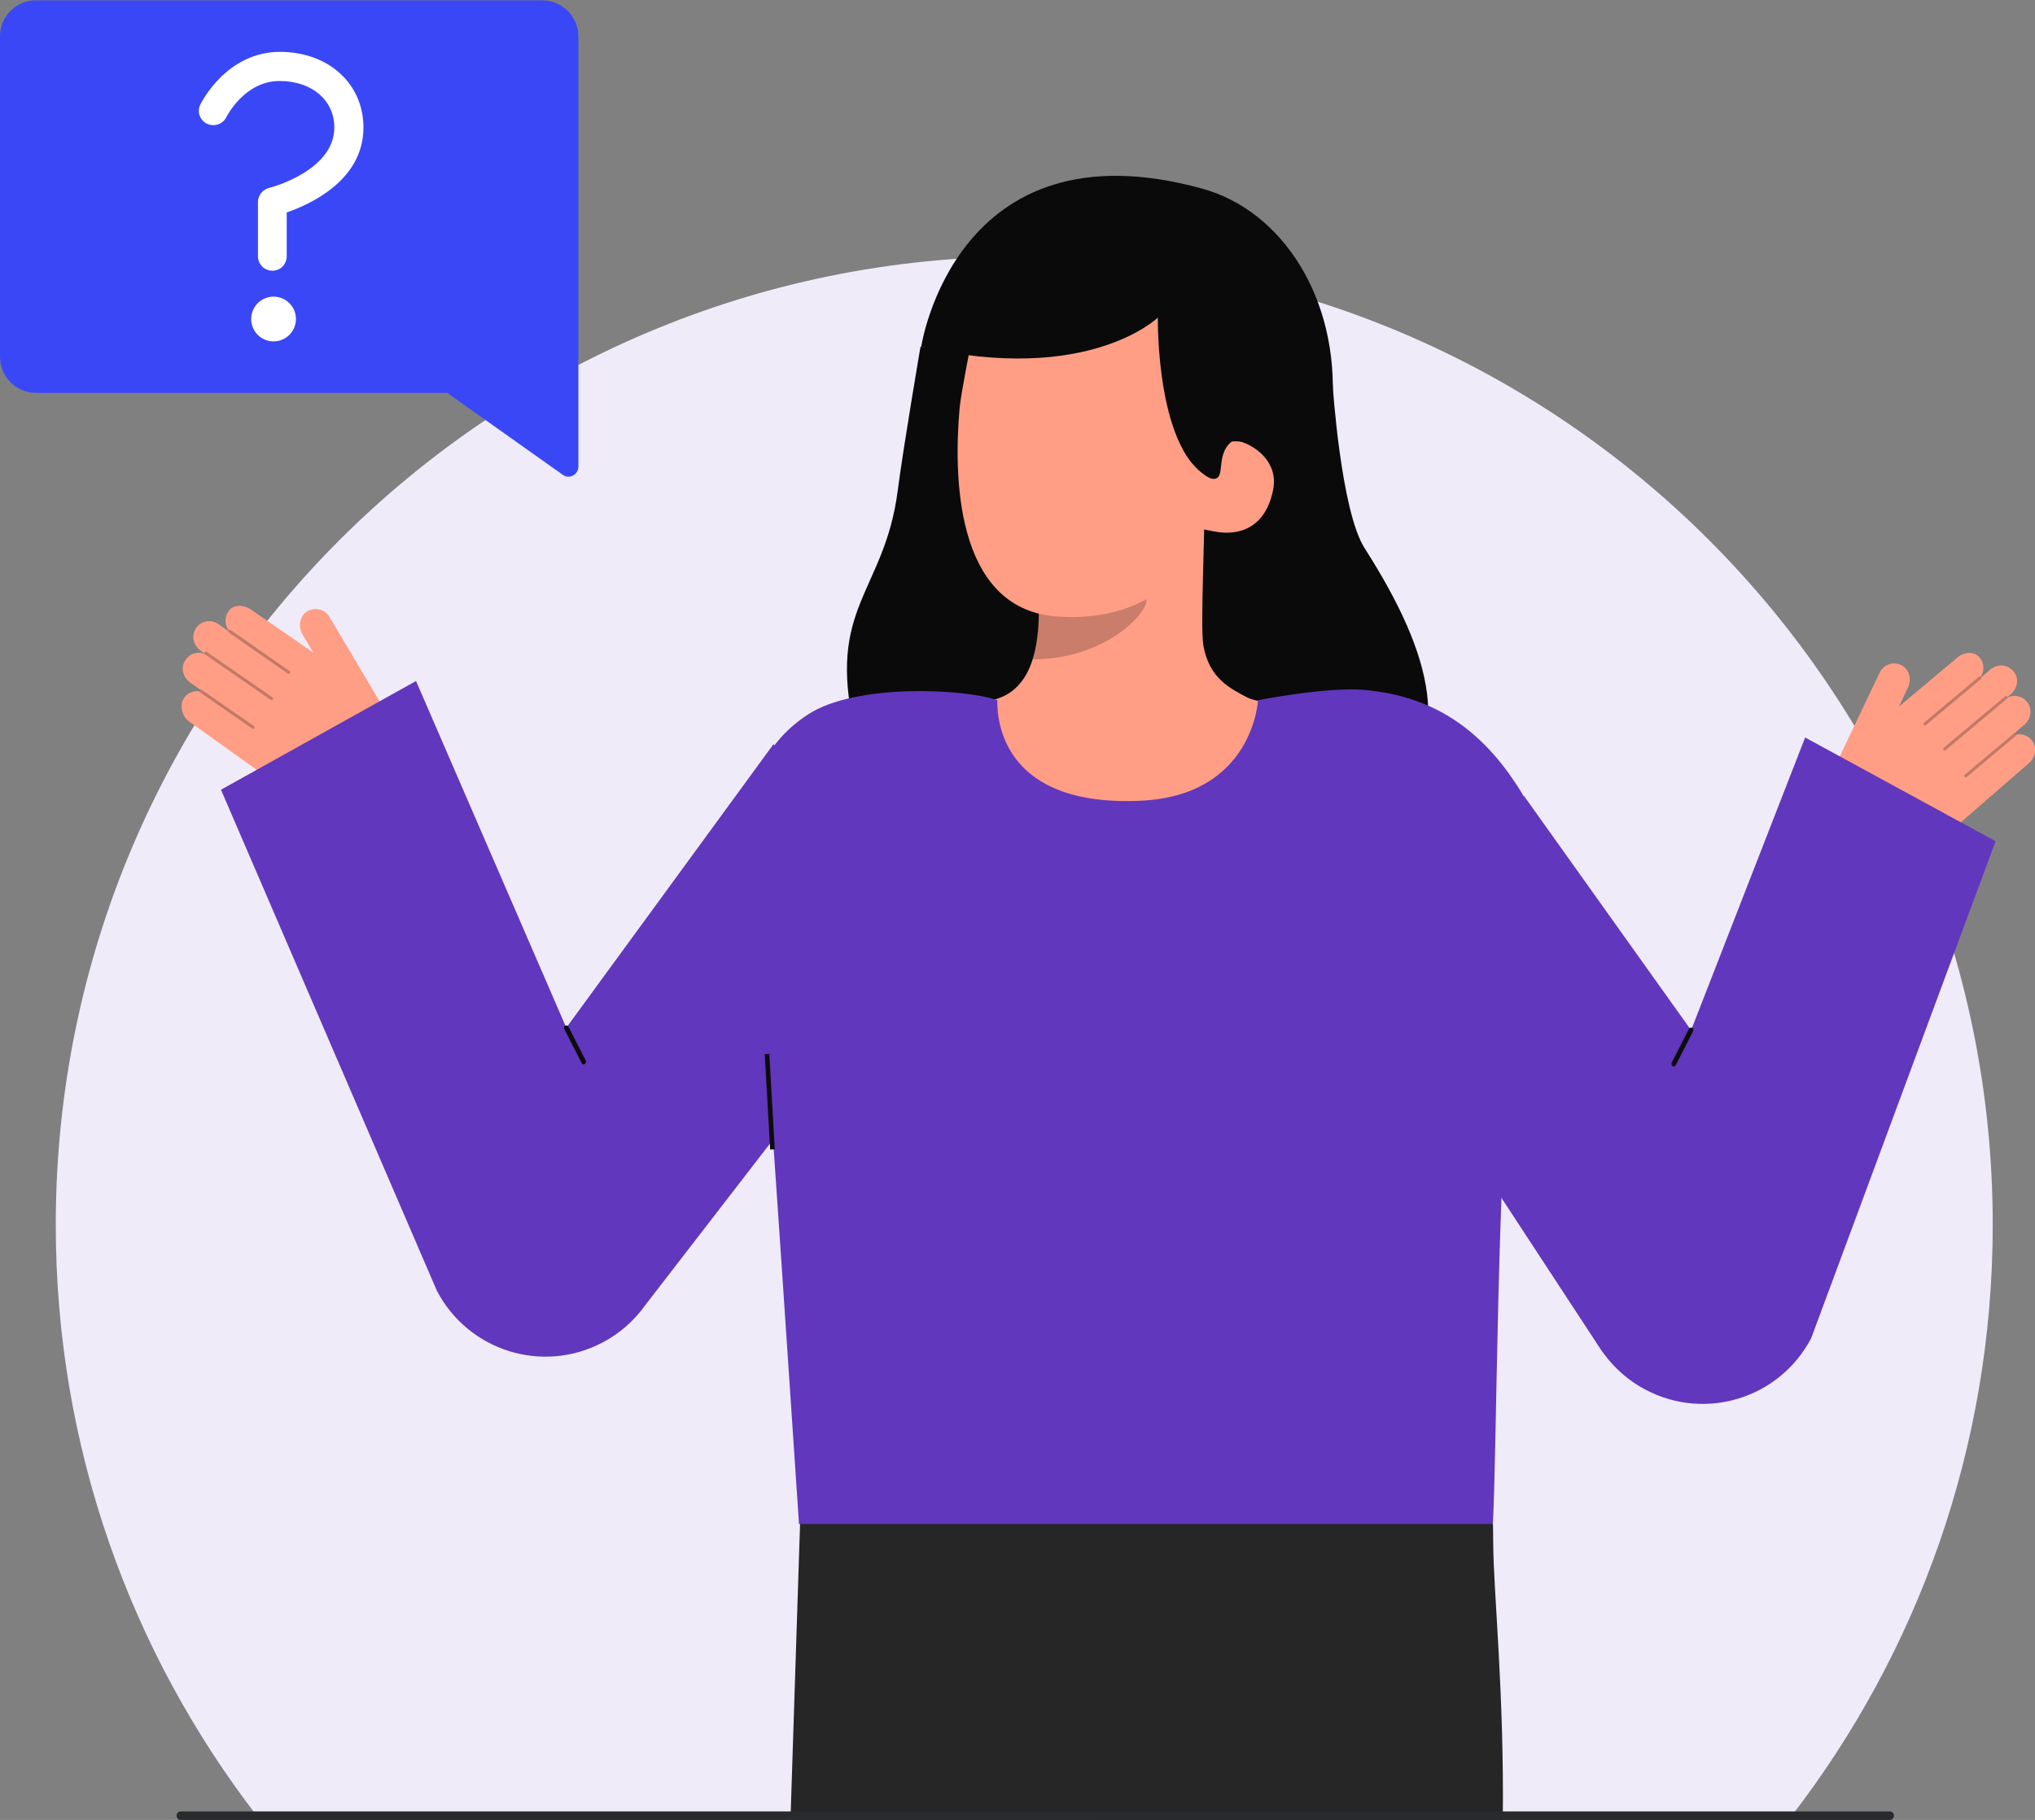
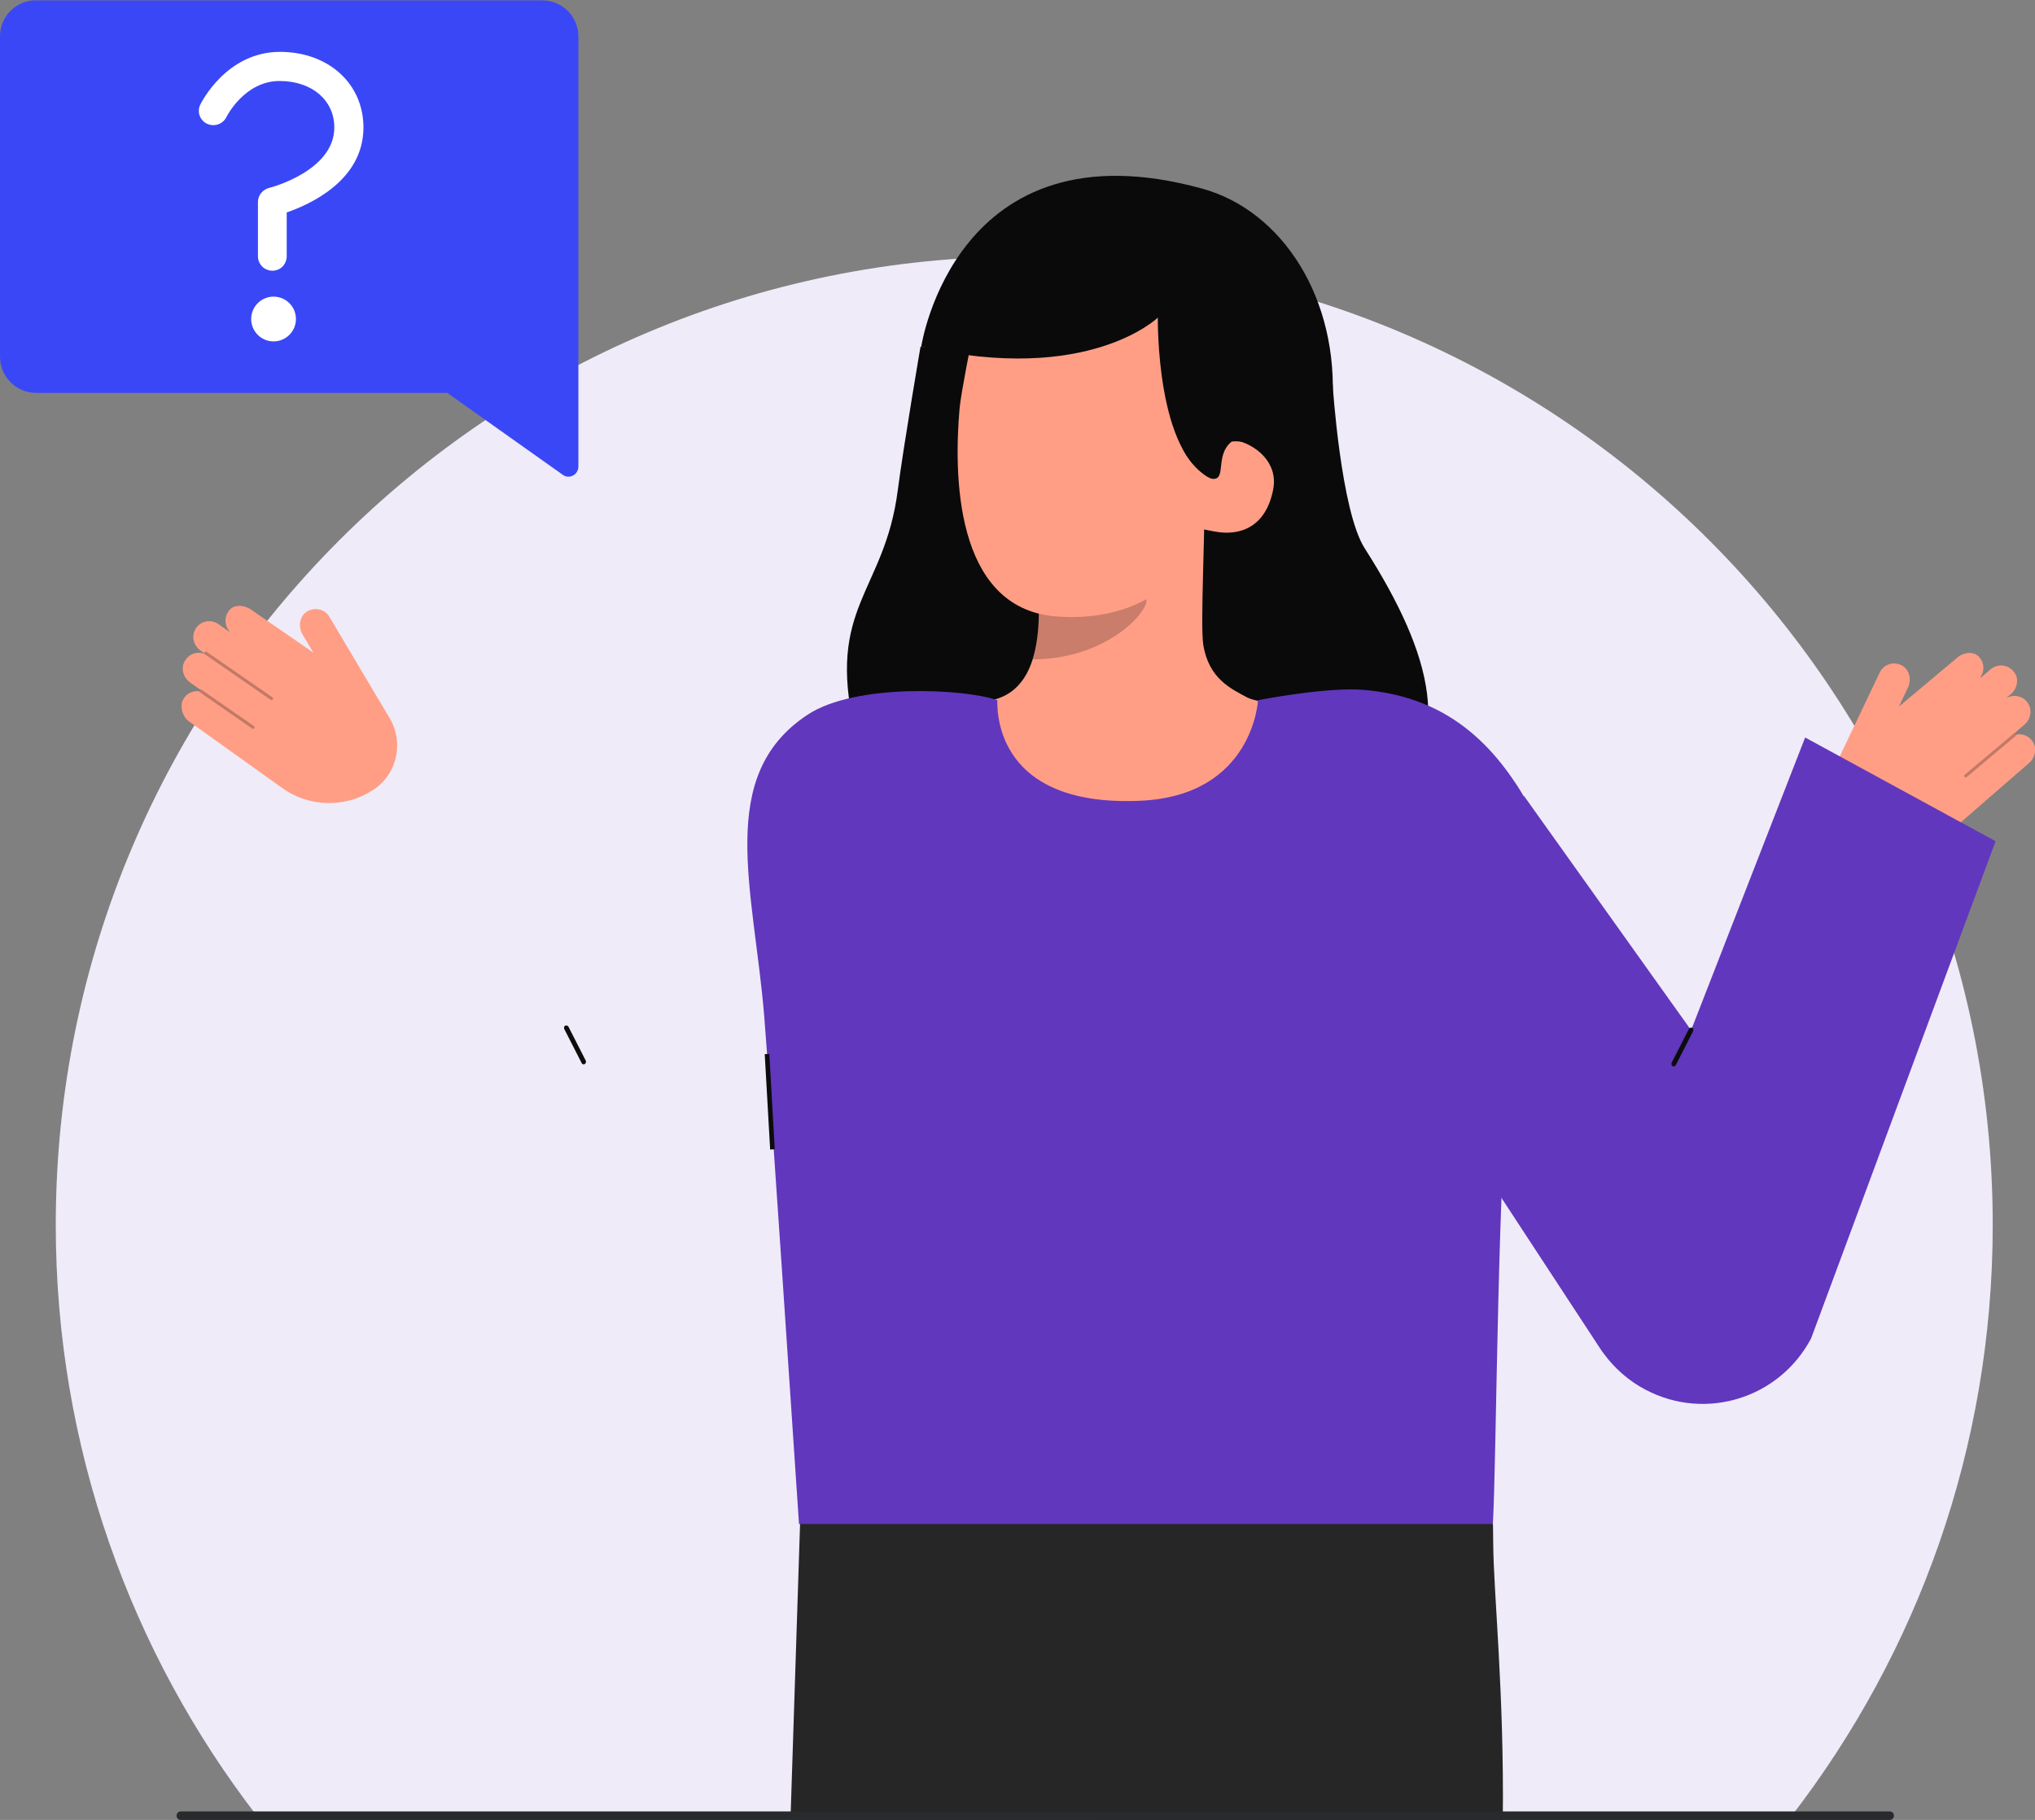
<svg xmlns="http://www.w3.org/2000/svg" id="Layer_2_00000136375926983228076880000004104066901669838759_" x="0px" y="0px" viewBox="0 0 572.8 512.3" style="enable-background:new 0 0 572.8 512.3;" xml:space="preserve">
  <rect x="0" y="0" width="572.8" height="512.3" fill="#808080" stroke="none" />
  <style type="text/css">	.st0{fill:#FFFFFF;}	.st1{opacity:0.1;fill:#6137BD;enable-background:new    ;}	.st2{fill:#0A0A0A;}	.st3{fill:#FF9E85;}	.st4{opacity:0.22;fill:#0C0C0C;enable-background:new    ;}	.st5{fill:#262626;}	.st6{opacity:0.25;}	.st7{fill:#0C0C0C;}	.st8{fill:#6137BD;}	.st9{fill:#292A2E;}	.st10{fill:#3A47F7;}</style>
  <path class="st0" d="M560.9,344.8c0,62.7-21.2,120.5-56.8,166.6H72.5c-35.6-46.1-56.8-103.9-56.8-166.6 c0-150.6,122.1-272.6,272.6-272.6S560.9,194.2,560.9,344.8L560.9,344.8z" />
  <path class="st1" d="M560.9,344.8c0,62.7-21.2,120.5-56.8,166.6H72.5c-35.6-46.1-56.8-103.9-56.8-166.6 c0-150.6,122.1-272.6,272.6-272.6S560.9,194.2,560.9,344.8L560.9,344.8z" />
  <path class="st2" d="M375.1,108.2c0,0,2.3,35.6,9,46.1c19.4,30.4,25.3,54.4,6.4,72.6s-140.2,19.9-149.9-21.4 c-8.1-34.8,8.4-38.7,12.1-67.5c1.7-13,6.4-40.4,6.4-40.4" />
  <path id="sk" class="st3" d="M271.6,198.9c0.2,0,2.5,38.5,47.3,35.2c31-2.3,42.1-35.2,42.8-35.2c-3.3-0.7-9-1.7-10.5-2.5 c-4.9-2.6-10.9-5.4-12.5-14.8c-0.9-5.5,0.6-33.4,0.2-39l-47.6,10.6c0.7,11.7,5.3,38.8-11,43.6C277.6,197.5,274.7,198.2,271.6,198.9 L271.6,198.9z" />
  <path id="sh" class="st4" d="M290.7,185.6c0.7-2.2,1.1-4,1.4-7.4c0.6-6,0.3-11.6-0.3-17.2c9.6-1.3,18.9-5.3,26.3-11.5 c0.9,3.3,5.7,17.5,4.4,20.6C320,176,308,185.6,290.7,185.6L290.7,185.6z" />
  <path class="st3" d="M297,173.5c18.8,1.6,38.9-6.2,43.7-31.3l8.3-22.6c4.7-25.1-4.6-47.9-28.2-52.3l0,0 c-23.6-4.5-42.5,3.3-47.3,28.4c0,0-2.9,14.3-3.4,19.2C268.5,133.1,268.5,171,297,173.5z" />
  <path class="st2" d="M367.9,127.5l-26.6,7.3c-16-6.5-15.4-45.4-15.4-45.4s-19.5,19-66.6,8.2c0,0,9.5-63.7,79.1-44.5 c22.5,6.2,38.6,30.9,36.6,61.1C373.6,135.4,367.9,127.5,367.9,127.5L367.9,127.5z" />
  <path class="st3" d="M341.8,149.6c7.2,1.4,14.6-1.2,16.6-12c1.3-7.2-4.5-12.6-11.7-14l-4.6,4.1l-6.5,20.7L341.8,149.6L341.8,149.6z" />
  <path class="st2" d="M337.6,114c0,2.2-5.5,10.1-4.7,12.2c1.2,3.2,6.3,8.5,8.5,8.6c3.9,0.2,0.5-6.7,5.3-10.5c0.8-0.1,1.5-0.1,2.3,0 c3.2,0.4,5.9,2,7.8,4.2l-0.3-10" />
  <path class="st5" d="M423,512.3H308.3l-6.9-91.5l117.4,4.1c0,0,1.4-10.7,1.5,9.6C420.4,448.5,423.4,476.3,423,512.3L423,512.3z" />
  <path class="st5" d="M350,415.5c-0.1,2.2-0.2,4.4-0.4,6.5c-1.8,30.4-6,60.5-12.6,90.2H222.5c1.5-46.5,2.7-83.3,2.7-83.3l76.2-8.2 l4.6-0.5L350,415.5L350,415.5z" />
  <g>
    <path class="st3" d="M51.5,197c0.9-1.8,2.8-2.7,4.6-2.4c0-0.1,0-0.2,0.1-0.2c0.1-0.1,0.2-0.2,0.4-0.1l-3.1-2.2  c-1.9-1.4-2.7-3.9-1.5-6c1.2-2.1,3.6-2.9,5.7-2c0,0,0-0.1,0-0.1l-1.3-0.9c-1.8-1.3-2.5-3.6-1.6-5.6c1.2-2.7,4.5-3.4,6.7-1.8l3,2.1  c0,0,0,0,0-0.1c0,0,0,0,0.1,0c-1.4-1.5-1.5-3.9-0.3-5.6c1.4-2.2,4.6-1.8,6.5-0.4l17.4,12l-3.1-5.2c-1.2-2.1-0.8-4.9,1.2-6.3  c2.2-1.4,5.1-0.8,6.4,1.4l17,28.6c4.1,7,2,16-4.9,20.3l0,0c-7.8,5-17.9,4.7-25.4-0.7l-26.3-18.8C51.3,201.6,50.6,198.9,51.5,197  L51.5,197z" />
    <g class="st6">
-       <path class="st7" d="M81.6,189.5c-0.1,0.2-0.4,0.2-0.6,0.1l-16.5-11.5c-0.2-0.1-0.2-0.4-0.1-0.6c0.1-0.2,0.4-0.2,0.6-0.1   l16.5,11.5C81.7,189,81.8,189.3,81.6,189.5L81.6,189.5L81.6,189.5z" />
-     </g>
+       </g>
    <g class="st6">
      <path class="st7" d="M76.8,196.9c-0.1,0.2-0.4,0.2-0.6,0.1l-18.5-12.8c-0.2-0.1-0.2-0.4-0.1-0.6c0.1-0.2,0.4-0.2,0.6-0.1   l18.5,12.8C76.9,196.5,76.9,196.7,76.8,196.9L76.8,196.9L76.8,196.9z" />
    </g>
    <g class="st6">
      <path class="st7" d="M71.6,205c-0.1,0.2-0.4,0.2-0.6,0.1l-14.7-10.2c-0.2-0.1-0.2-0.4-0.1-0.6c0.1-0.2,0.4-0.2,0.6-0.1l14.7,10.2   C71.7,204.6,71.7,204.8,71.6,205L71.6,205L71.6,205z" />
    </g>
  </g>
-   <path class="st8" d="M117.1,191.7l42.3,97.6l58.3-79.8l50.6,45.6L182,366.9l-0.6,0.8c-3,4.1-7,7.7-11.8,10.2 c-16.9,8.9-37.7,2.4-46.6-14.5L62.2,222.3L117.1,191.7L117.1,191.7z" />
  <path class="st7" d="M164.3,299.6c0.1,0,0.2,0,0.3-0.1c0.3-0.2,0.4-0.5,0.3-0.9l-4.9-9.6c-0.2-0.3-0.5-0.4-0.9-0.3 c-0.3,0.2-0.4,0.5-0.3,0.9l4.9,9.6C163.8,299.5,164.1,299.6,164.3,299.6L164.3,299.6z" />
  <path class="st8" d="M215.1,285.9c1.4,16.9,8.4,122.3,9.8,143.1h195.3c1.1-18.8,1.2-100.9,5.3-137.6c3.9-35,11.5-52.6,5.9-62.9 c-9.2-16.9-22.3-32.2-47.5-34.3c-10.5-0.9-29.8,2.9-29.8,2.9s-1.3,26.8-33,28.3c-43.1,2-40.2-28.3-40.4-28.3 c-8.9-3.2-39.8-4.9-53.4,4.1C201.4,218.3,212.1,250,215.1,285.9L215.1,285.9z" />
  <rect x="216.1" y="296.8" transform="matrix(0.998 -5.665794e-02 5.665794e-02 0.998 -17.232 12.776)" class="st7" width="1.3" height="26.9" />
  <g>
    <path class="st3" d="M572.2,208.8c-1.1-1.7-3-2.4-4.8-2c0-0.1,0-0.2-0.1-0.2c-0.1-0.1-0.2-0.1-0.4-0.1l2.9-2.5  c1.8-1.5,2.3-4.1,1-6.1c-1.3-2-3.9-2.5-5.9-1.5c0,0,0-0.1,0-0.1l1.2-1c1.6-1.4,2.2-3.9,1.1-5.7c-1.5-2.5-4.8-3-6.9-1.2l-2.8,2.4  c0,0,0,0,0-0.1c0,0,0,0-0.1,0c1.2-1.7,1.2-4-0.2-5.6c-1.6-2.1-4.8-1.4-6.5,0.2l-16.2,13.6l2.6-5.5c1-2.2,0.3-5-1.8-6.1  c-2.3-1.2-5.1-0.3-6.2,2l-14.3,30c-3.5,7.3-0.5,16.1,6.7,19.8l0,0c8.2,4.2,18.2,3,25.2-3.1l24.4-21.2  C572.8,213.4,573.4,210.7,572.2,208.8L572.2,208.8z" />
    <g class="st6">
-       <path class="st7" d="M541.5,204.1c0.1,0.2,0.4,0.2,0.6,0l15.4-12.9c0.2-0.1,0.2-0.4,0.1-0.6c-0.1-0.2-0.4-0.2-0.6-0.1l-15.4,12.9   C541.4,203.7,541.4,204,541.5,204.1L541.5,204.1L541.5,204.1z" />
-     </g>
+       </g>
    <g class="st6">
-       <path class="st7" d="M547.1,211.1c0.1,0.2,0.4,0.2,0.6,0l17.2-14.4c0.2-0.1,0.2-0.4,0.1-0.6c-0.1-0.2-0.4-0.2-0.6-0.1l-17.2,14.4   C546.9,210.7,546.9,210.9,547.1,211.1L547.1,211.1L547.1,211.1z" />
-     </g>
+       </g>
    <g class="st6">
      <path class="st7" d="M553,218.7c0.1,0.2,0.4,0.2,0.6,0l13.7-11.5c0.2-0.1,0.2-0.4,0.1-0.6c-0.2-0.2-0.4-0.2-0.6-0.1L553,218.1   C552.9,218.2,552.8,218.5,553,218.7L553,218.7L553,218.7z" />
    </g>
  </g>
  <path class="st8" d="M508.1,207.6L476,290L429,224.1l-50.6,45.6l72.4,110.5l0.6,0.8c3,4.1,7,7.7,11.8,10.2 c16.9,8.9,37.7,2.4,46.6-14.5l51.9-139.9L508.1,207.6L508.1,207.6z" />
  <path class="st7" d="M471.1,300.2c-0.1,0-0.2,0-0.3-0.1c-0.3-0.2-0.4-0.5-0.3-0.9l4.9-9.6c0.2-0.3,0.5-0.4,0.9-0.3 c0.3,0.2,0.4,0.5,0.3,0.9l-4.9,9.6C471.5,300.1,471.3,300.2,471.1,300.2L471.1,300.2z" />
  <path class="st9" d="M531.9,512.3h-481c-0.7,0-1.2-0.5-1.2-1.2s0.5-1.2,1.2-1.2h481c0.7,0,1.2,0.5,1.2,1.2S532.5,512.3,531.9,512.3 L531.9,512.3z" />
  <path class="st10" d="M162.8,131.3v-121c0-5.7-4.6-10.2-10.2-10.2H10.2C4.6,0,0,4.6,0,10.2v90.2c0,5.7,4.6,10.2,10.2,10.2h115.7 l32.3,22.9C160.1,135.1,162.8,133.7,162.8,131.3L162.8,131.3z" />
  <circle class="st0" cx="77" cy="89.8" r="6.3" />
  <path class="st0" d="M76.7,76.2c-2.3,0-4.1-1.8-4.1-4.1V56.9c0-1.9,1.3-3.5,3.1-4c0.2,0,18.4-4.7,18.4-17c0-7.7-6.3-13.1-15.4-13.1 c-9.8,0-14.8,9.8-15,10.2c-1,2-3.5,2.8-5.5,1.8c-2-1-2.8-3.4-1.8-5.4c0.3-0.6,7.4-14.8,22.4-14.8c13.6,0,23.5,8.9,23.5,21.3 c0,14.8-14.9,21.6-21.6,23.9v12.1C80.8,74.3,79,76.2,76.7,76.2L76.7,76.2z" />
</svg>